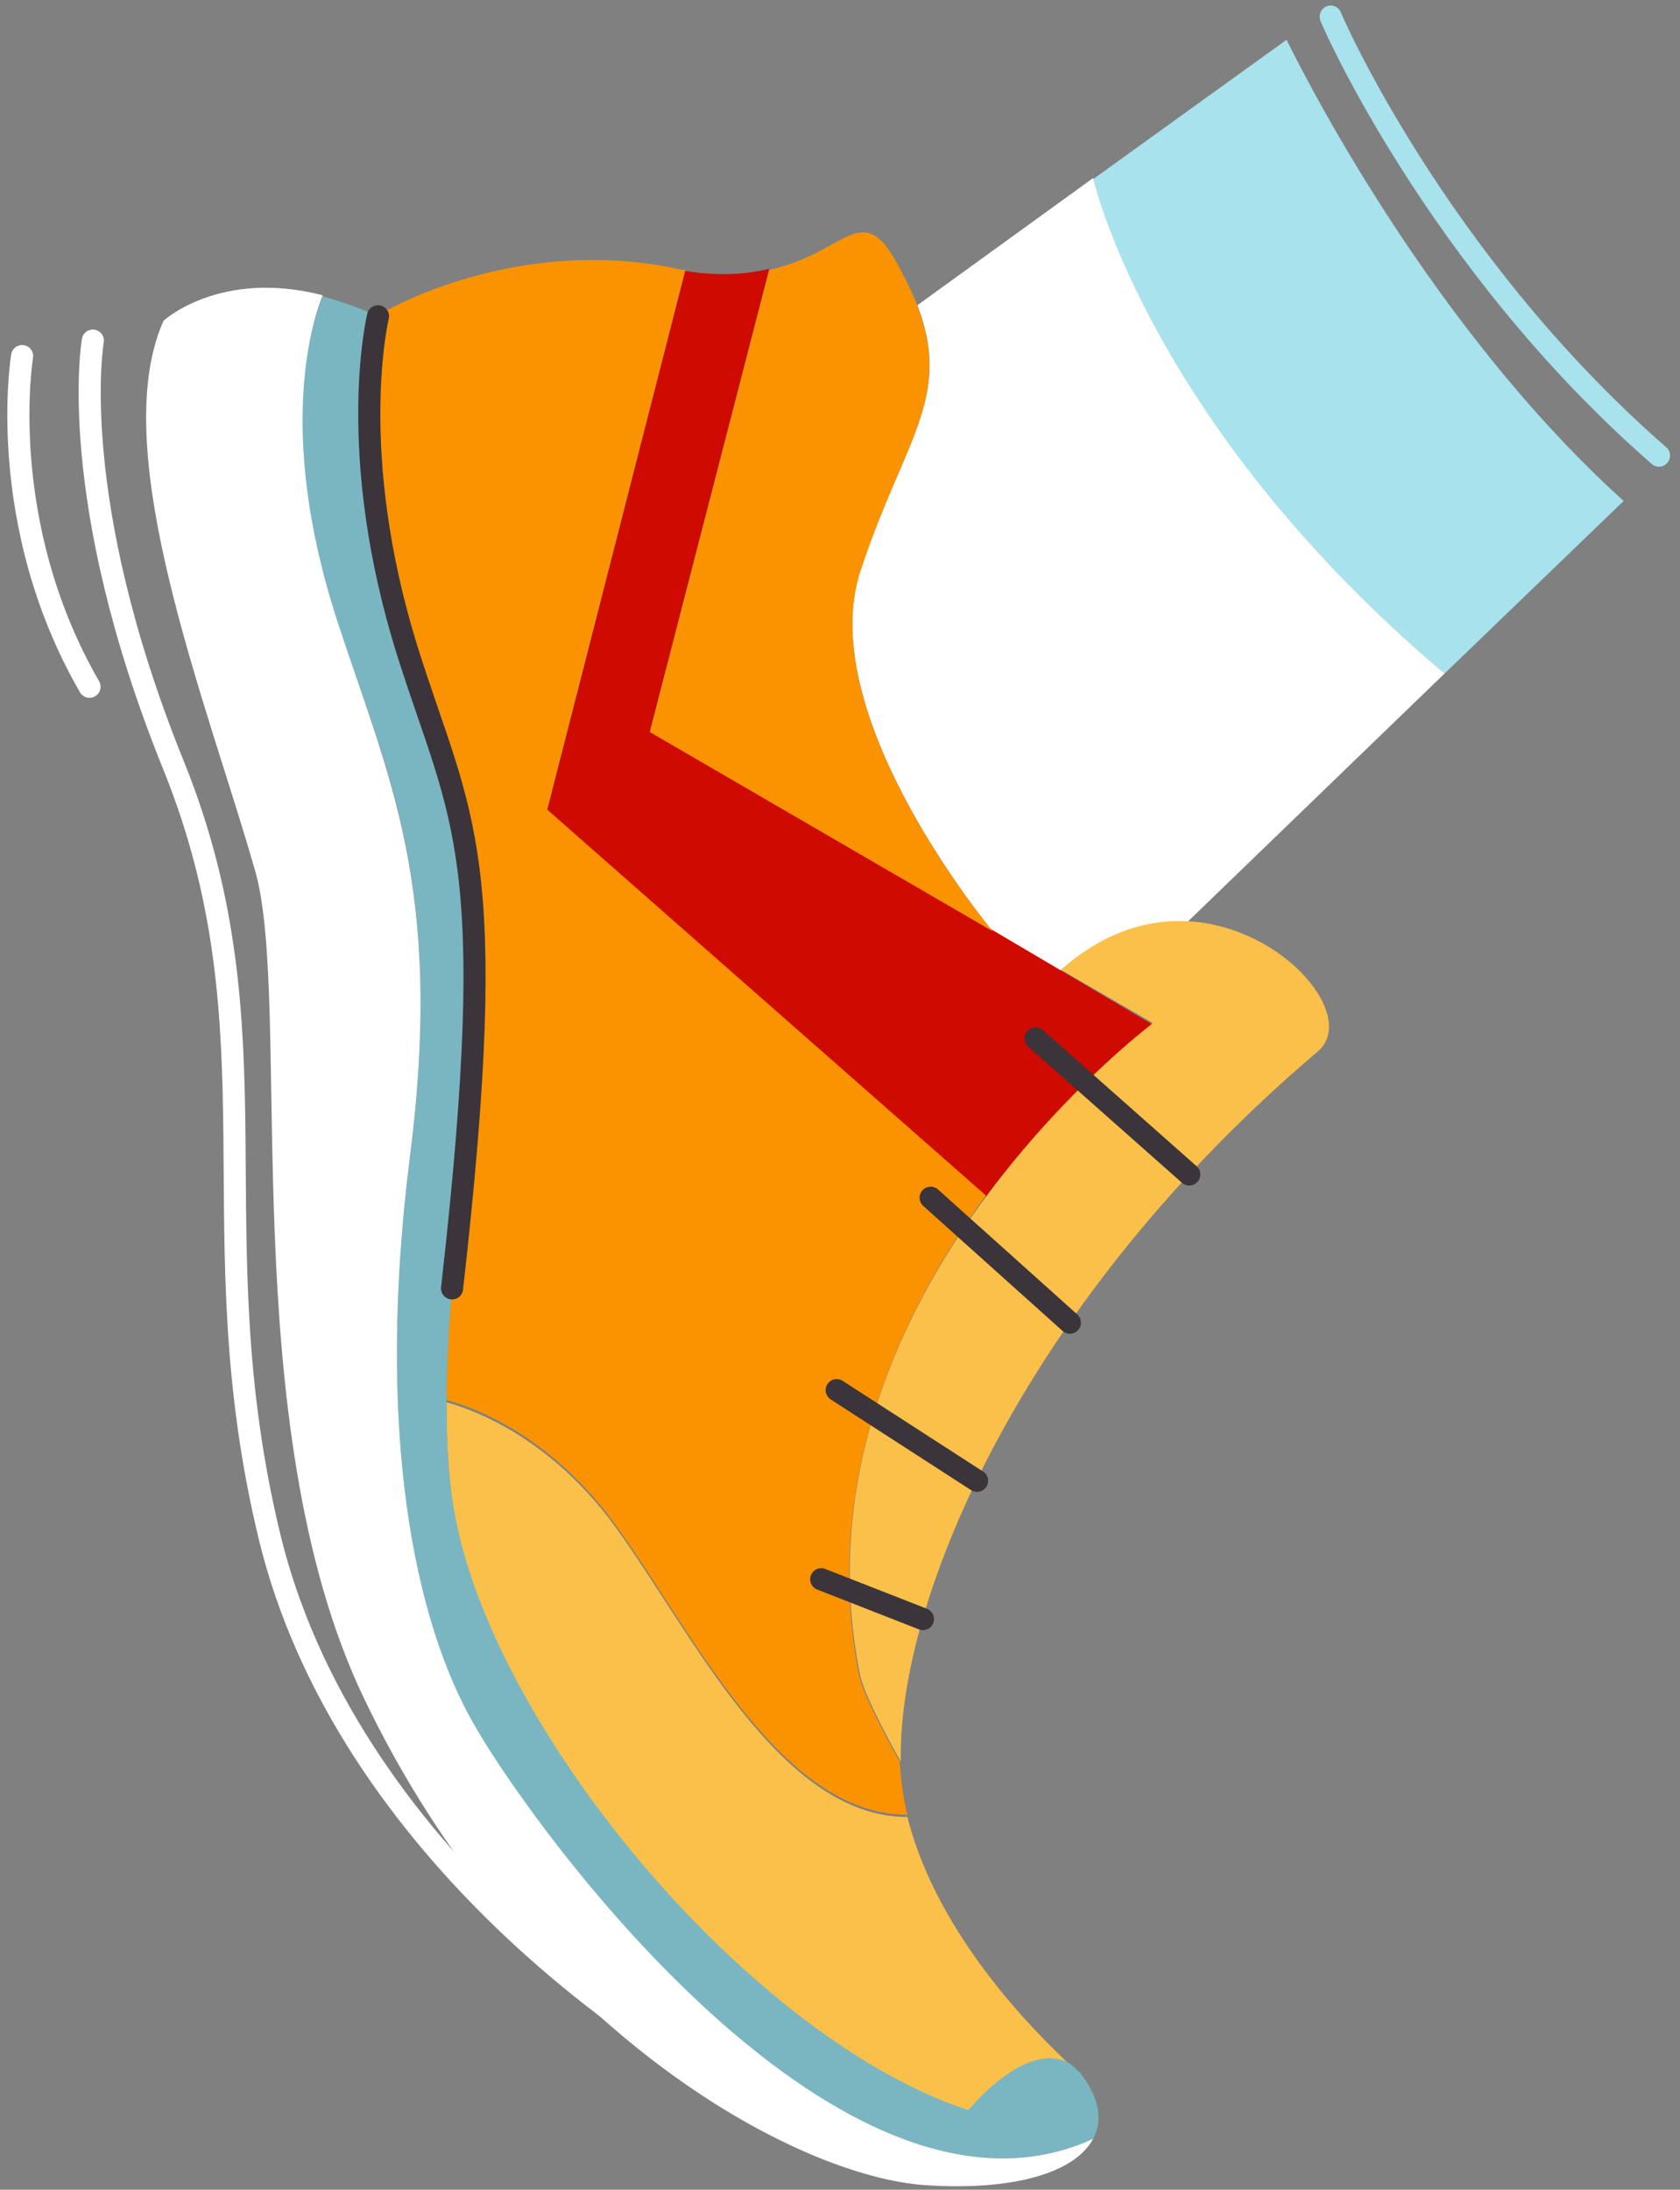
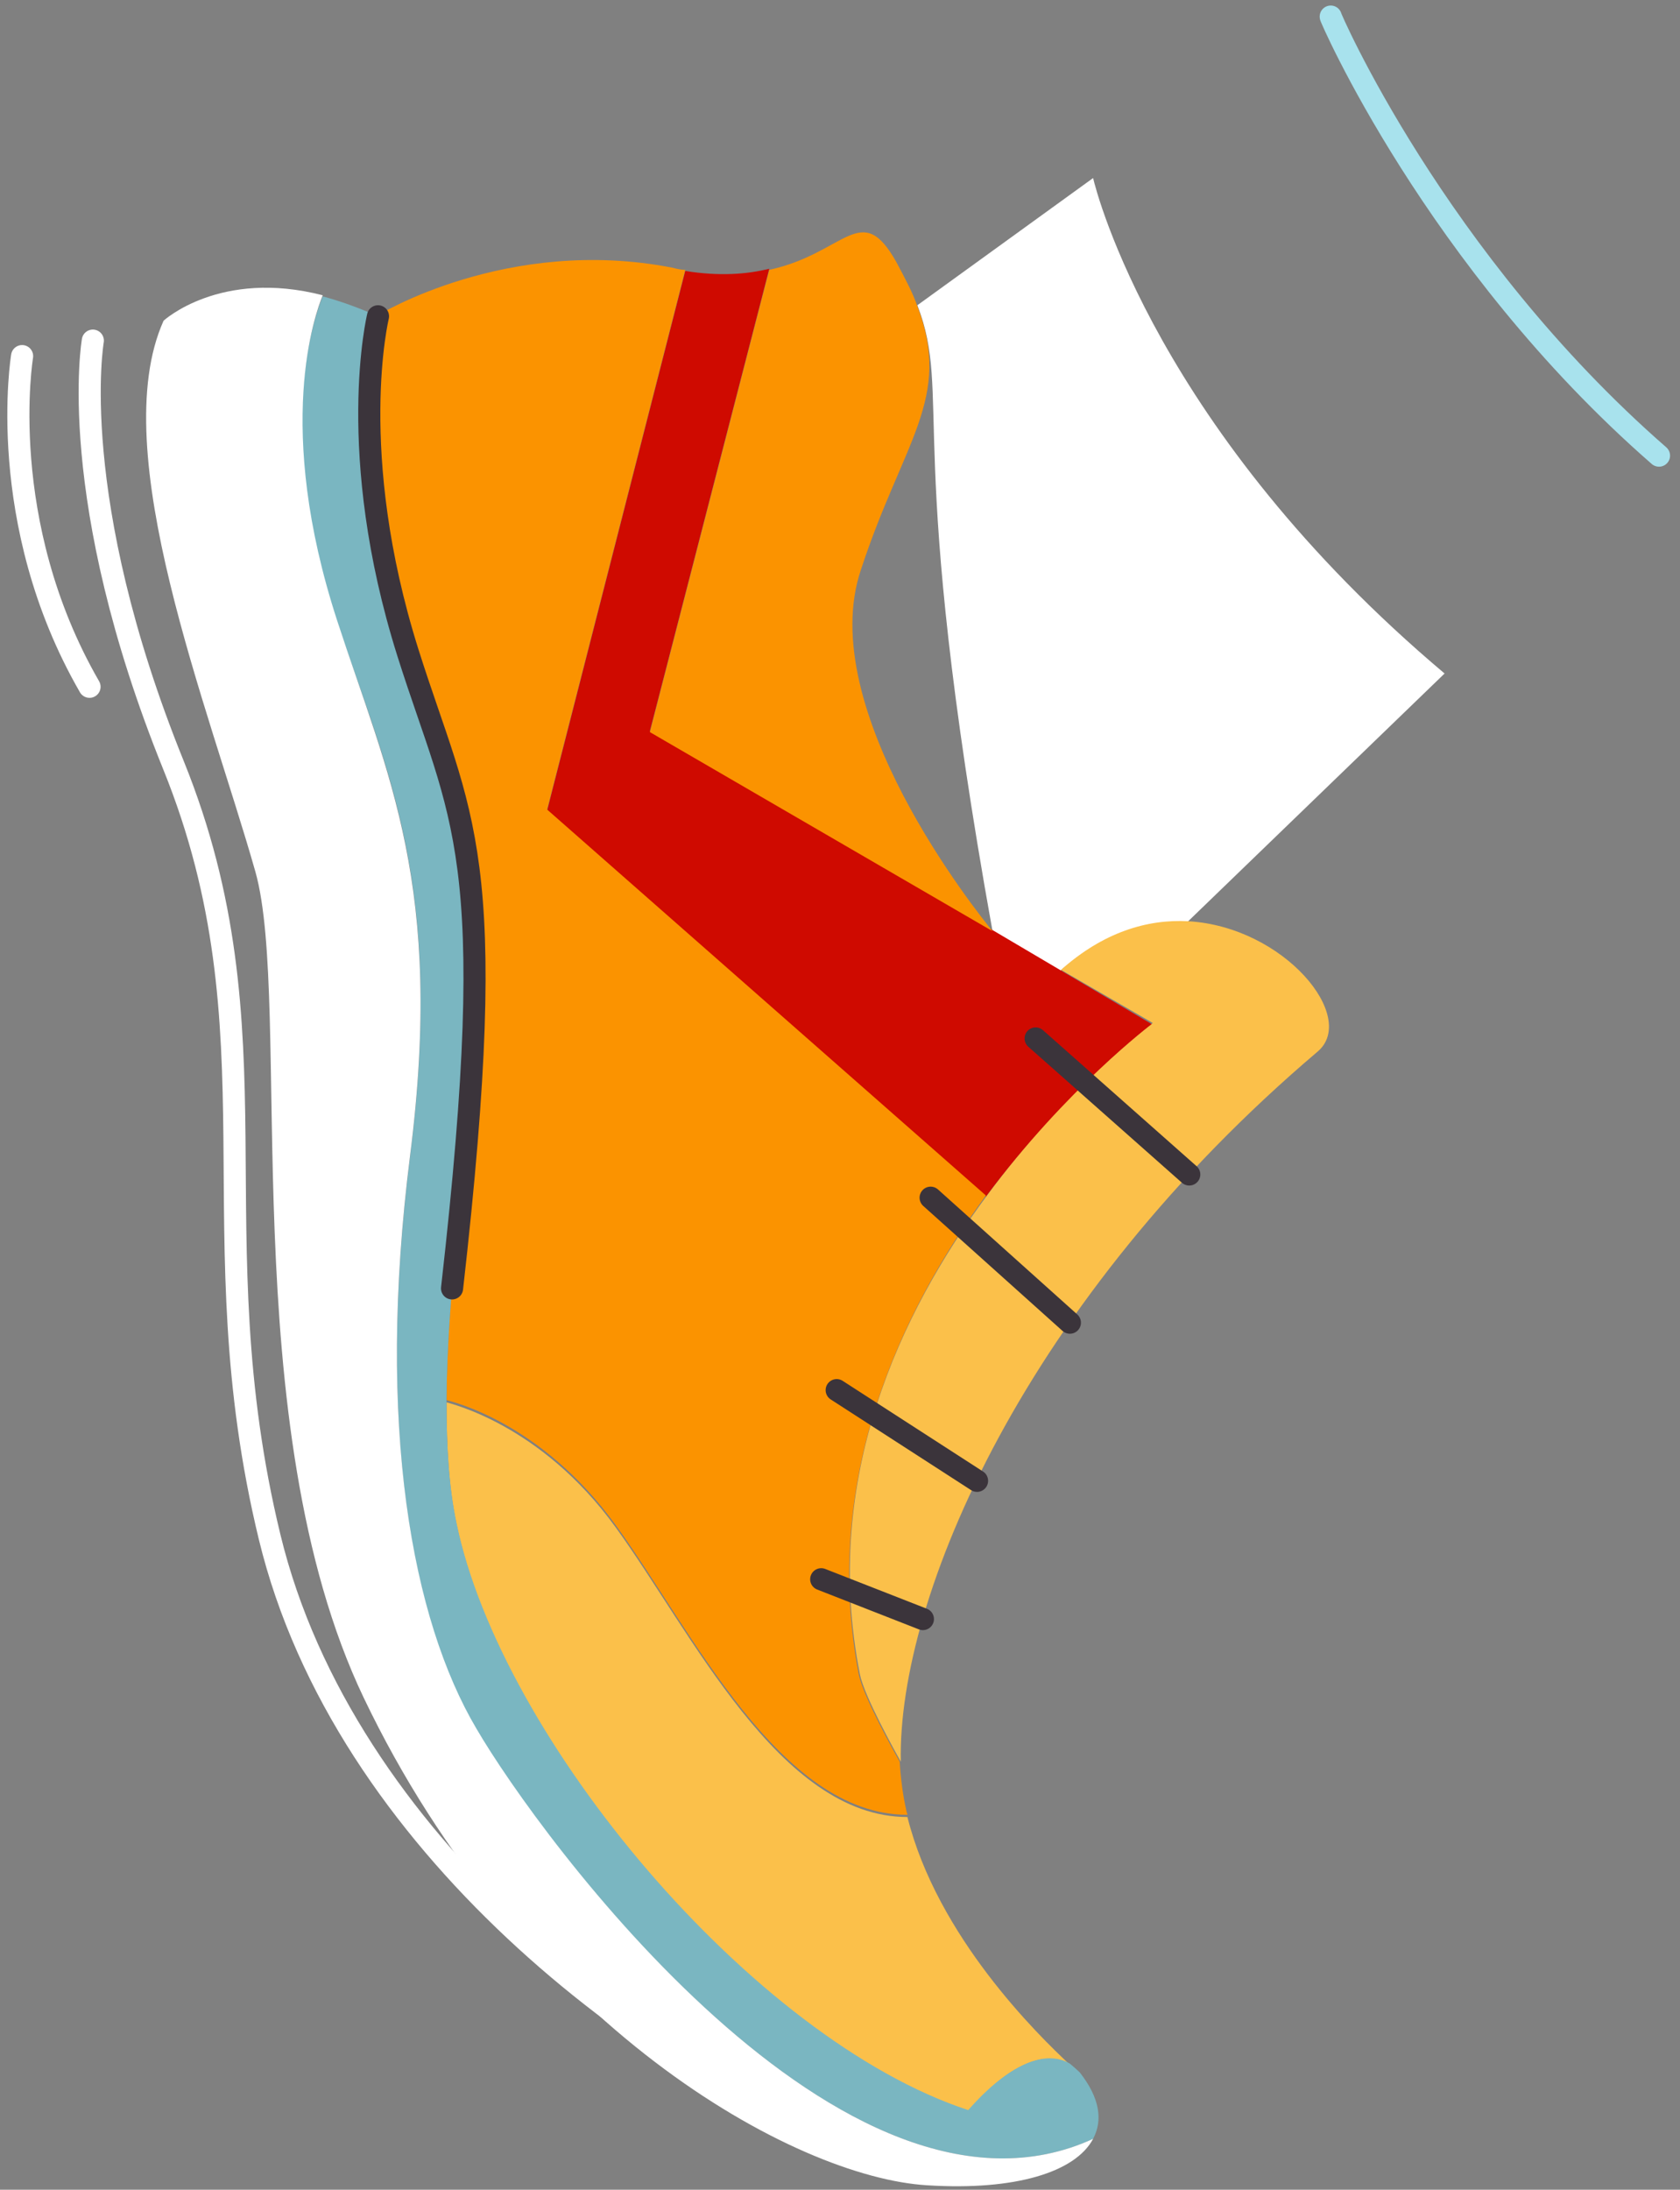
<svg xmlns="http://www.w3.org/2000/svg" width="152" height="198" viewBox="0 0 152 198" fill="none">
  <rect x="0" y="0" width="152" height="198" fill="#808080" stroke="none" />
-   <path d="M146.9 45.3L130.7 60.9C104.7 39.1 99.2 17.4 98.9 16.2L116.4 3.6C116.4 3.5 128.1 28.3 146.9 45.3Z" fill="#A8E2ED" />
-   <path d="M130.7 60.9L107.4 83.4C103.8 83.2 99.8 84.4 95.9 87.8L89.8 84.2C88.5 82.6 73.6 64.1 77.9 51.4C81.8 39.8 86.2 35.9 83 27.6L98.9 16.1C99.2 17.4 104.7 39 130.7 60.9Z" fill="white" />
+   <path d="M130.7 60.9L107.4 83.4C103.8 83.2 99.8 84.4 95.9 87.8L89.8 84.2C81.8 39.8 86.2 35.9 83 27.6L98.9 16.1C99.2 17.4 104.7 39 130.7 60.9Z" fill="white" />
  <path d="M96.8 186.7C94.6 185.3 91.3 186.6 87.6 190.9C68 184.4 45.3 157.3 41.3 137.8C40.6 134.5 40.4 130.8 40.4 126.8C40.6 126.9 48.9 128.7 55.7 138.1C62.6 147.6 70.5 164.3 82.1 164.3C84.8 175.1 93.9 184 96.8 186.7Z" fill="#FBC04A" />
  <path d="M119.2 95.1C92.8 117.5 81.2 144.4 81.5 159.3C81 158.4 78.2 153.4 77.8 151.4C74.3 133.7 81.5 118.6 89.3 108.1C96.5 98.3 104.3 92.5 104.3 92.5L96 87.7C99.8 84.3 103.8 83.1 107.5 83.3C116.2 83.8 122.9 92 119.2 95.1Z" fill="#FBC04A" />
  <path d="M104.2 92.6C104.2 92.6 96.5 98.4 89.2 108.2L49.5 73.3L62 24.5C65.1 25 67.6 24.8 69.6 24.3L58.8 66.1L89.8 84.1L95.9 87.7L104.2 92.6Z" fill="#CF0A00" />
  <path d="M82 163.7C82 163.8 82.1 164 82.1 164.1C70.5 164.1 62.6 147.4 55.7 137.9C48.9 128.5 40.7 126.7 40.4 126.6C40.5 107 47.1 81 40.1 67C31.7 50.3 34.2 28.5 34.2 28.5C34.2 28.5 45.9 21.3 60.8 24.2C61.2 24.3 61.6 24.4 62 24.4L49.5 73.2L89.2 108.1C81.5 118.6 74.3 133.7 77.7 151.4C78.1 153.4 80.9 158.4 81.4 159.3C81.5 160.9 81.7 162.4 82 163.7Z" fill="#FB9300" />
  <path d="M89.8 84.2L58.8 66.2L69.6 24.4C76.5 22.9 77.9 18 81.1 23.7C81.9 25.2 82.6 26.5 83 27.7C86.2 36 81.7 39.9 77.9 51.5C73.6 64.1 88.5 82.6 89.8 84.2Z" fill="#FB9300" />
  <path d="M98.9 193.4C76.4 203.7 48.8 166.1 43.1 156.4C37.3 146.6 34 129.1 37.1 104.6C40.2 80.2 35.2 70.2 30.5 56.2C24.7 38.7 28.5 28.5 29.2 26.8C30.7 27.2 32.4 27.8 34.2 28.6C34.2 28.6 31.7 50.4 40.1 67.1C47.1 81 40.5 107 40.4 126.7C40.4 130.7 40.6 134.4 41.3 137.7C45.3 157.2 68.1 184.4 87.6 190.8C91.3 186.6 94.6 185.3 96.8 186.6C97.4 187.1 97.7 187.4 97.7 187.4C99.5 189.7 99.8 191.7 98.9 193.4Z" fill="#7AB6C1" />
  <path d="M98.9 193.4C97.3 196.4 91.9 198.1 83.9 197.6C71.9 196.9 47.1 183.2 32.9 153.5C21.1 128.8 26.5 90.8 23.1 78.8C18.9 64 9.5 40.8 14.8 29C14.8 29 19.9 24.3 29.2 26.7C28.5 28.4 24.8 38.6 30.5 56.1C35.1 70.2 40.2 80.1 37.1 104.5C34 129 37.3 146.5 43.1 156.3C48.8 166.1 76.4 203.7 98.9 193.4Z" fill="white" />
  <path d="M8.4 30.8C8.4 30.8 5.9 45 15.7 69.2C25.5 93.4 17.7 111.4 24.4 139C31.1 166.6 58.6 187.4 78.9 195.1" stroke="white" stroke-width="2" stroke-miterlimit="10" stroke-linecap="round" />
  <path d="M2 32.2C2 32.2 -0.5 47.2 8.1 62.1" stroke="white" stroke-width="2" stroke-miterlimit="10" stroke-linecap="round" />
  <path d="M34.2 28.6C34.2 28.6 31.2 40.9 36.9 59C41.7 74.2 45.4 76.9 40.9 116.5" stroke="#3B343B" stroke-width="2" stroke-miterlimit="10" stroke-linecap="round" />
  <path d="M93.7 93.9L107.6 106.2" stroke="#3B343B" stroke-width="2" stroke-miterlimit="10" stroke-linecap="round" />
  <path d="M84.2 108.3L96.8 119.6" stroke="#3B343B" stroke-width="2" stroke-miterlimit="10" stroke-linecap="round" />
  <path d="M75.7 125.7L88.4 133.9" stroke="#3B343B" stroke-width="2" stroke-miterlimit="10" stroke-linecap="round" />
  <path d="M74.3 142.8L83.5 146.4" stroke="#3B343B" stroke-width="2" stroke-miterlimit="10" stroke-linecap="round" />
  <path d="M120.4 1.5C120.2 1.2 129.8 23.5 150.1 41.2" stroke="#A8E2ED" stroke-width="2" stroke-miterlimit="10" stroke-linecap="round" />
</svg>